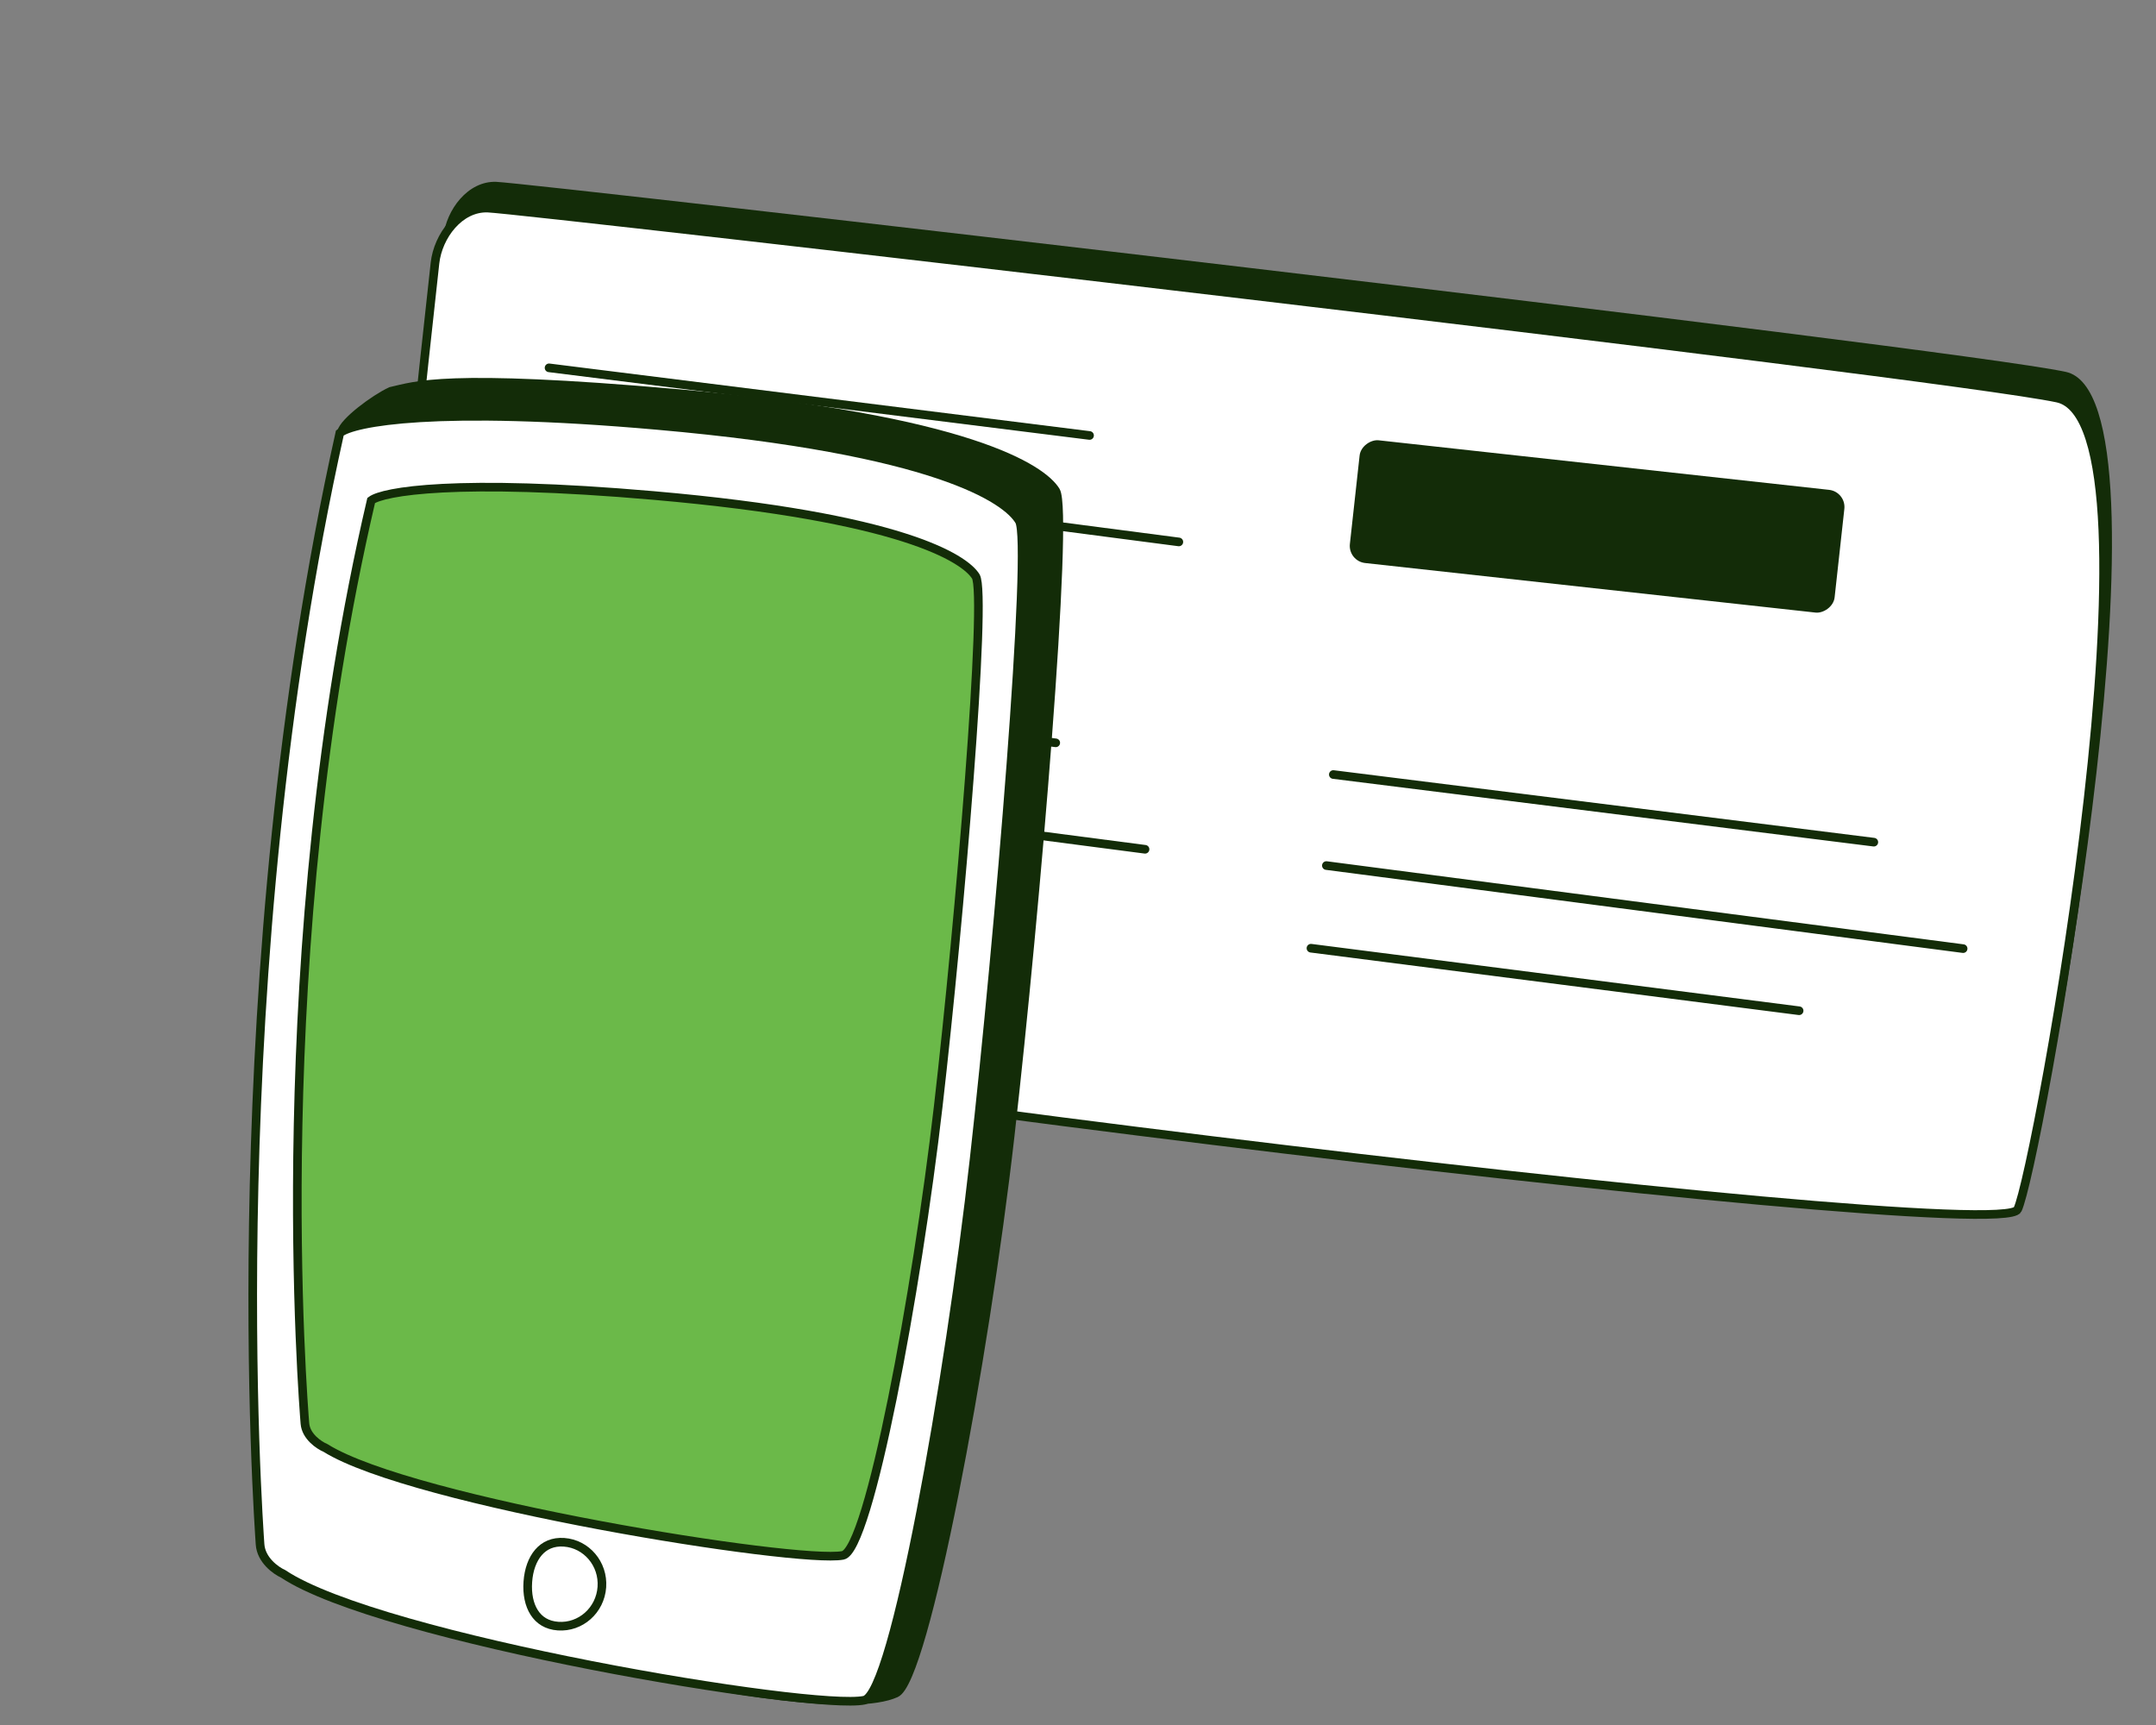
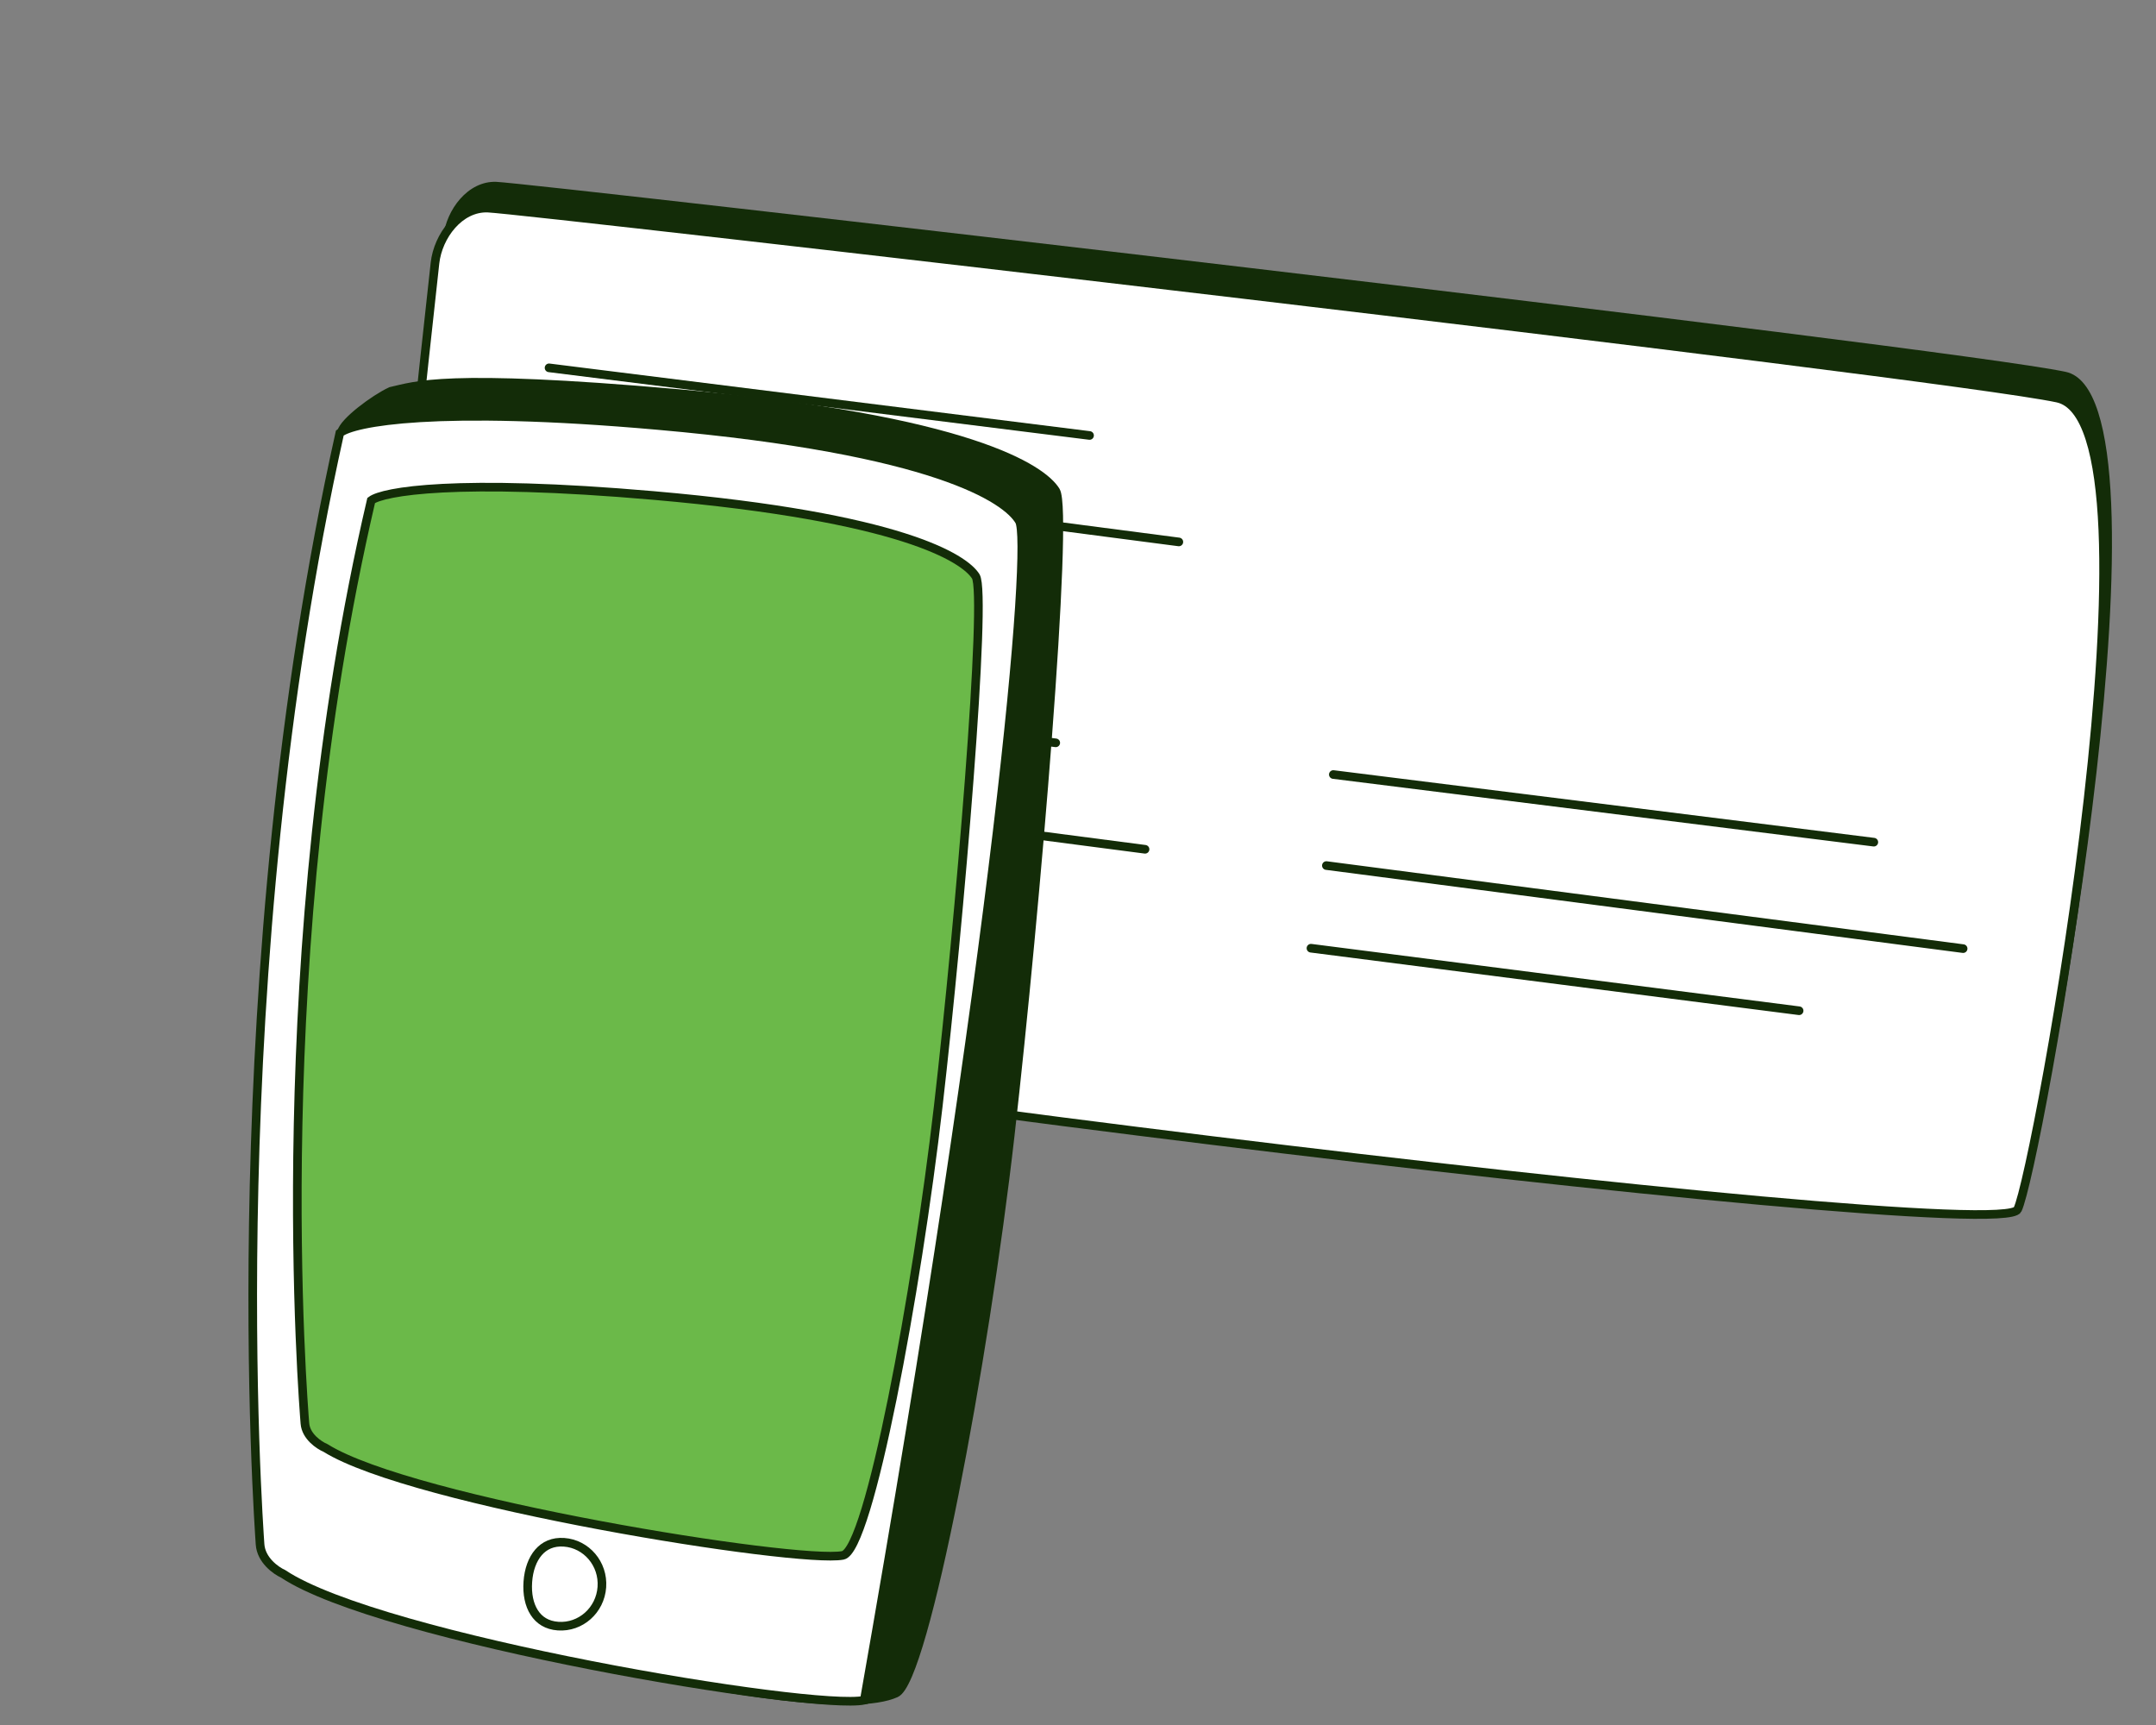
<svg xmlns="http://www.w3.org/2000/svg" width="100" height="80" viewBox="0 0 100 80" fill="none">
  <rect x="0" y="0" width="100" height="80" fill="#808080" stroke="none" />
  <path d="M23.01 8.433C21.702 8.388 20.7 9.727 20.562 10.981C19.352 21.983 16.932 43.987 18.623 45.782C20.314 47.578 93.089 56.667 93.967 54.875C94.845 53.083 101.199 18.396 95.815 17.246C90.431 16.097 24.645 8.489 23.01 8.433Z" fill="#132C08" />
  <path d="M22.623 9.651C21.315 9.606 20.314 10.945 20.176 12.2C18.965 23.201 16.545 45.205 18.236 47.001C19.927 48.797 92.702 57.885 93.58 56.093C94.459 54.301 100.812 19.614 95.428 18.464C90.044 17.315 24.258 9.707 22.623 9.651Z" fill="white" stroke="#132C08" stroke-width="0.4" stroke-linecap="round" />
-   <rect x="62.523" y="26.024" width="5.726" height="22.619" rx="0.8" transform="rotate(-83.723 62.523 26.024)" fill="#132C08" />
  <path d="M25.466 17.059L50.536 20.196M25.143 21.28L54.678 25.133M24.429 25.114L47.071 28.014" stroke="#132C08" stroke-width="0.4" stroke-linecap="round" />
  <path d="M23.898 31.313L48.968 34.45M23.576 35.535L53.11 39.387M22.861 39.368L45.503 42.268" stroke="#132C08" stroke-width="0.4" stroke-linecap="round" />
  <path d="M61.842 35.92L86.912 39.057M61.52 40.142L91.054 43.994M60.805 43.975L83.447 46.875" stroke="#132C08" stroke-width="0.4" stroke-linecap="round" />
  <path d="M31.395 18.245C20.565 17.294 19.261 17.897 18.128 18.146C17.368 18.498 15.945 19.559 15.841 20.037C10.53 44.928 12.138 69.77 12.204 70.68C12.258 71.422 12.975 71.913 13.327 72.067C18.05 75.117 37.836 80.211 41.554 78.523C42.888 77.918 45.659 63.181 46.853 52.681C48.048 42.181 49.589 23.787 48.97 22.769C48.352 21.752 44.931 19.434 31.395 18.245Z" fill="#132C08" stroke="#132C08" stroke-width="0.4" stroke-linecap="round" />
-   <path d="M30.509 19.732C20.174 18.818 16.37 19.584 15.761 20.082C10.152 45.256 12.001 70.704 12.062 71.621C12.112 72.354 12.796 72.838 13.131 72.989C17.632 75.994 37.745 79.343 40.087 78.85C41.458 78.561 44.018 64.125 45.183 53.741C46.349 43.357 47.865 25.167 47.277 24.162C46.689 23.158 43.429 20.874 30.509 19.732Z" fill="white" stroke="#132C08" stroke-width="0.4" stroke-linecap="round" />
+   <path d="M30.509 19.732C20.174 18.818 16.37 19.584 15.761 20.082C10.152 45.256 12.001 70.704 12.062 71.621C12.112 72.354 12.796 72.838 13.131 72.989C17.632 75.994 37.745 79.343 40.087 78.85C46.349 43.357 47.865 25.167 47.277 24.162C46.689 23.158 43.429 20.874 30.509 19.732Z" fill="white" stroke="#132C08" stroke-width="0.4" stroke-linecap="round" />
  <path d="M30.33 22.981C21.135 22.179 17.756 22.8 17.216 23.21C12.334 44.1 14.083 65.249 14.142 66.011C14.189 66.621 14.799 67.026 15.098 67.152C19.113 69.667 37.012 72.533 39.092 72.133C40.31 71.899 42.526 59.917 43.519 51.295C44.513 42.674 45.785 27.568 45.258 26.731C44.731 25.894 41.823 23.984 30.33 22.981Z" fill="#6BB949" stroke="#132C08" stroke-width="0.4" stroke-linecap="round" />
  <path d="M24.482 73.361C24.442 73.924 24.546 74.423 24.779 74.785C25.008 75.141 25.369 75.378 25.884 75.414C26.926 75.488 27.839 74.683 27.916 73.604C27.992 72.526 27.201 71.6 26.16 71.526C25.644 71.49 25.254 71.674 24.977 71.993C24.695 72.319 24.521 72.799 24.482 73.361Z" fill="white" stroke="#132C08" stroke-width="0.4" />
</svg>